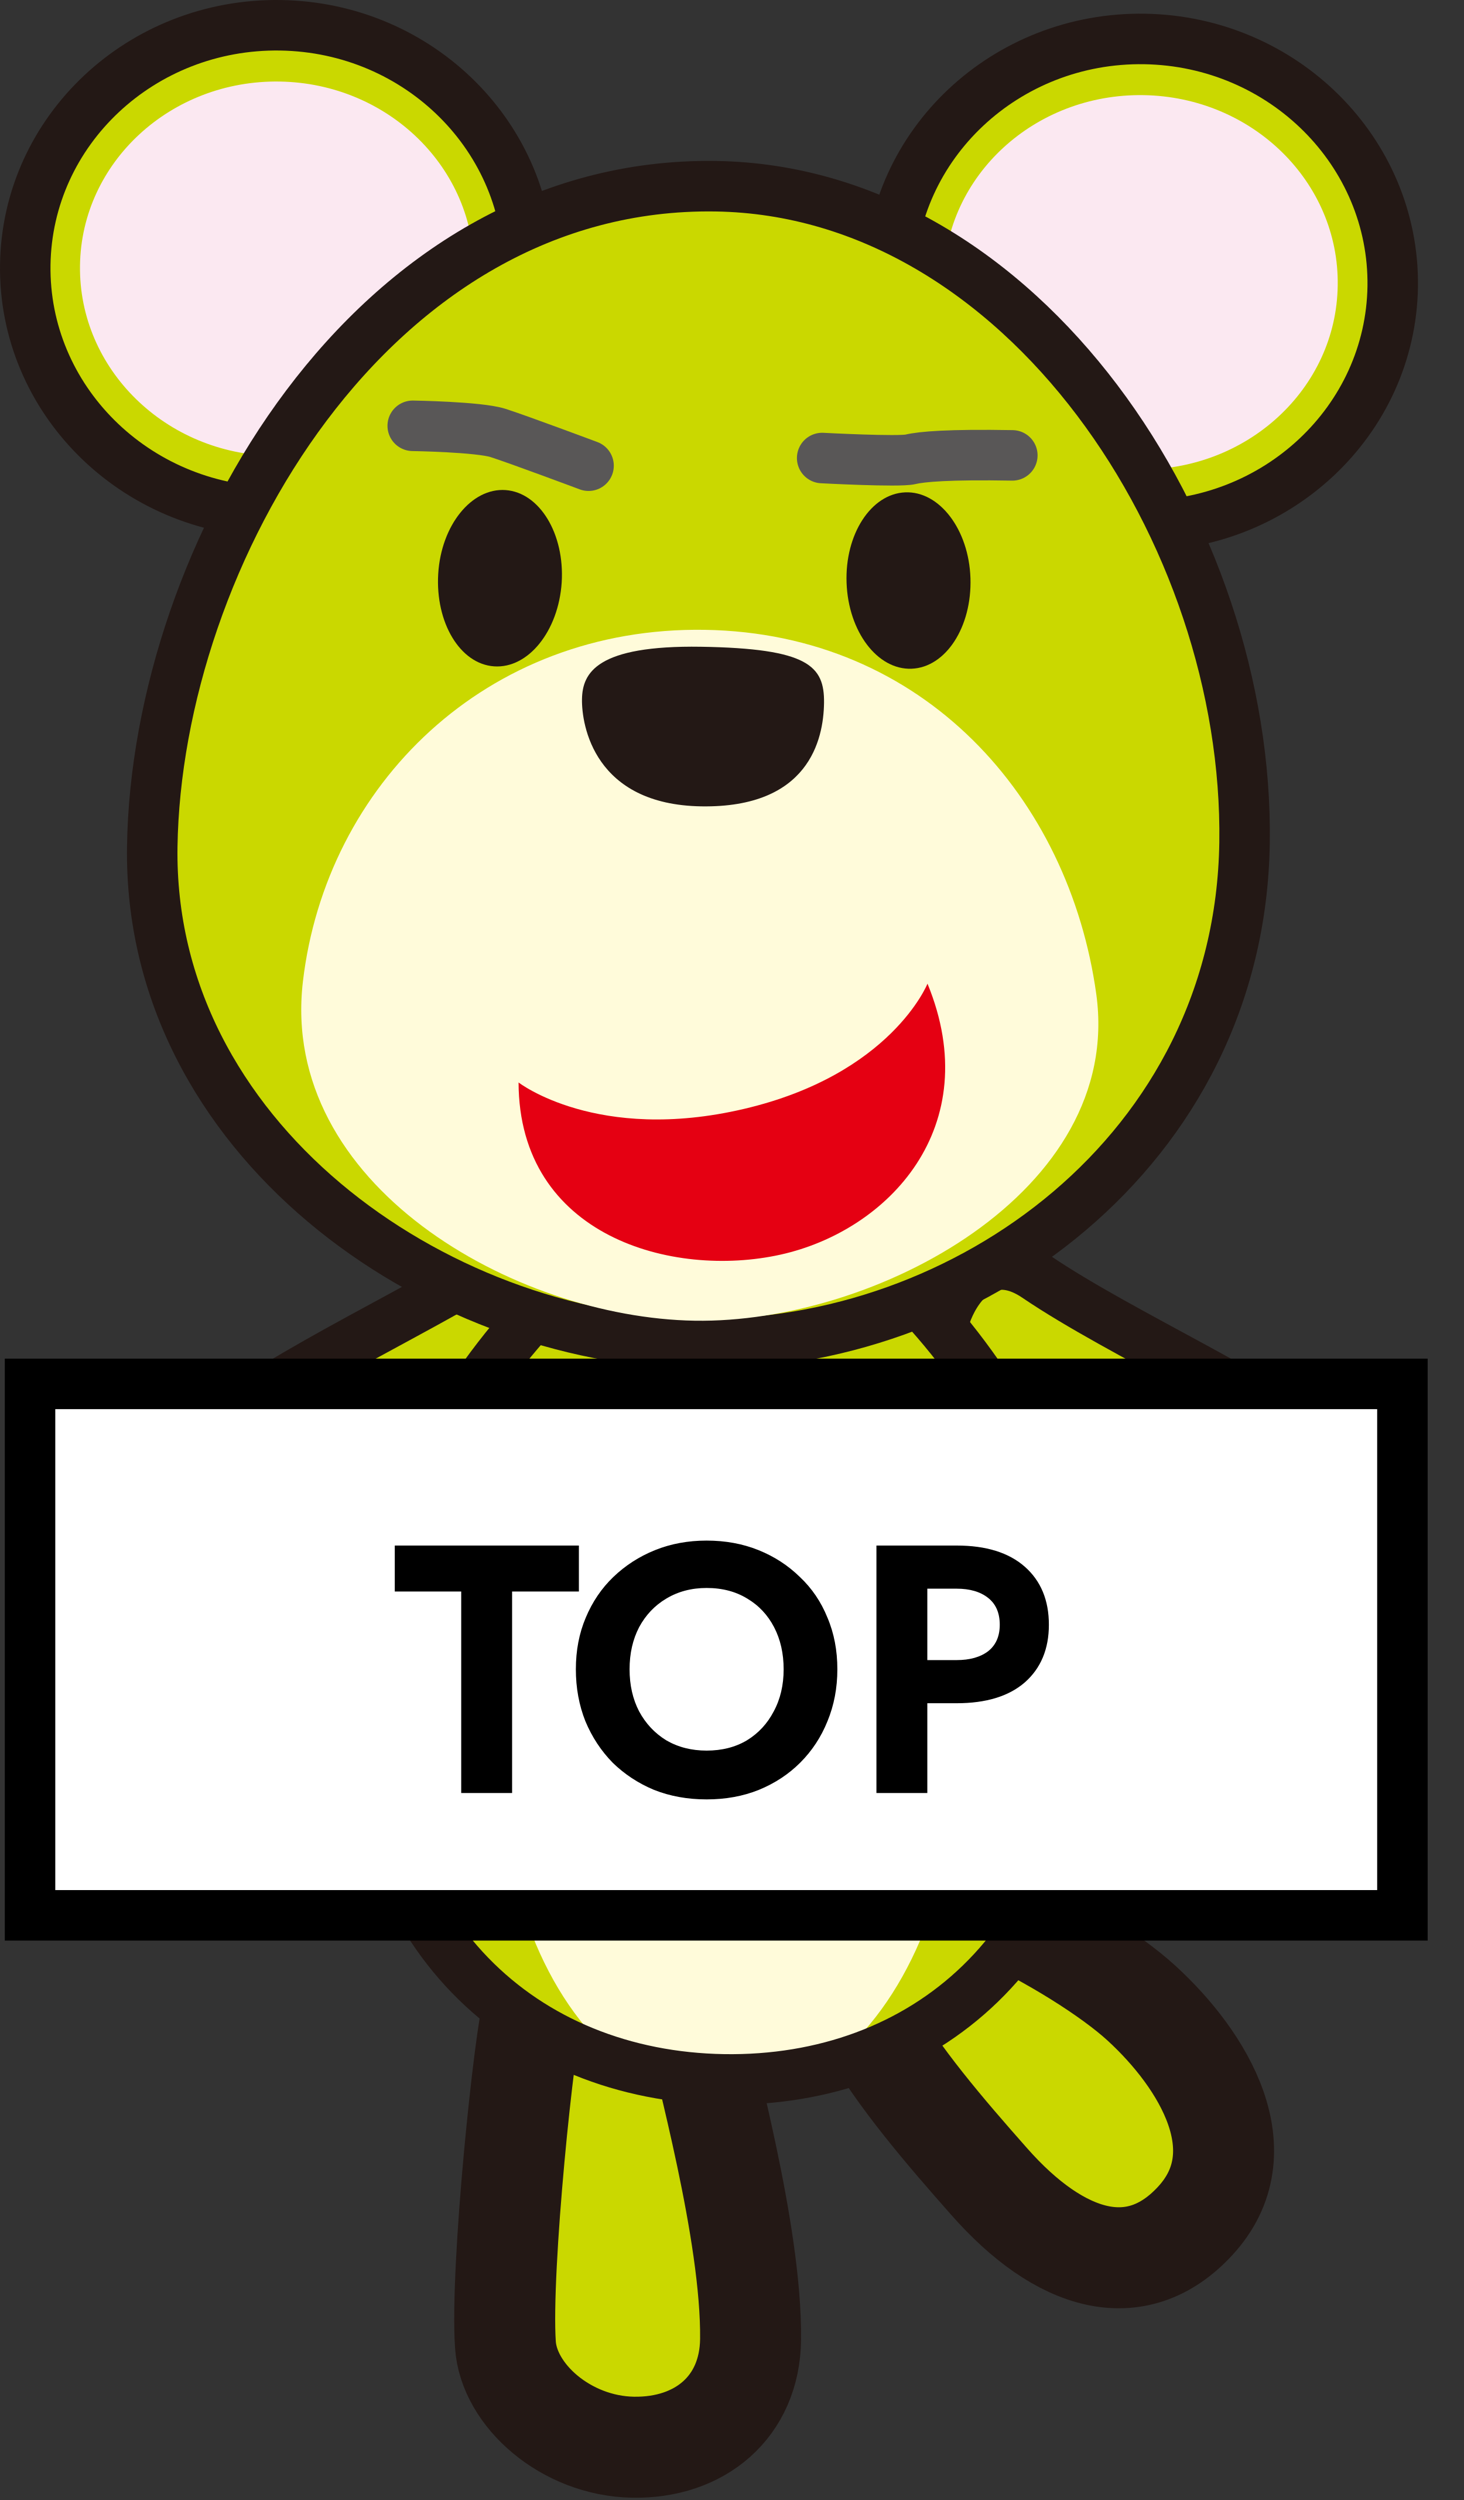
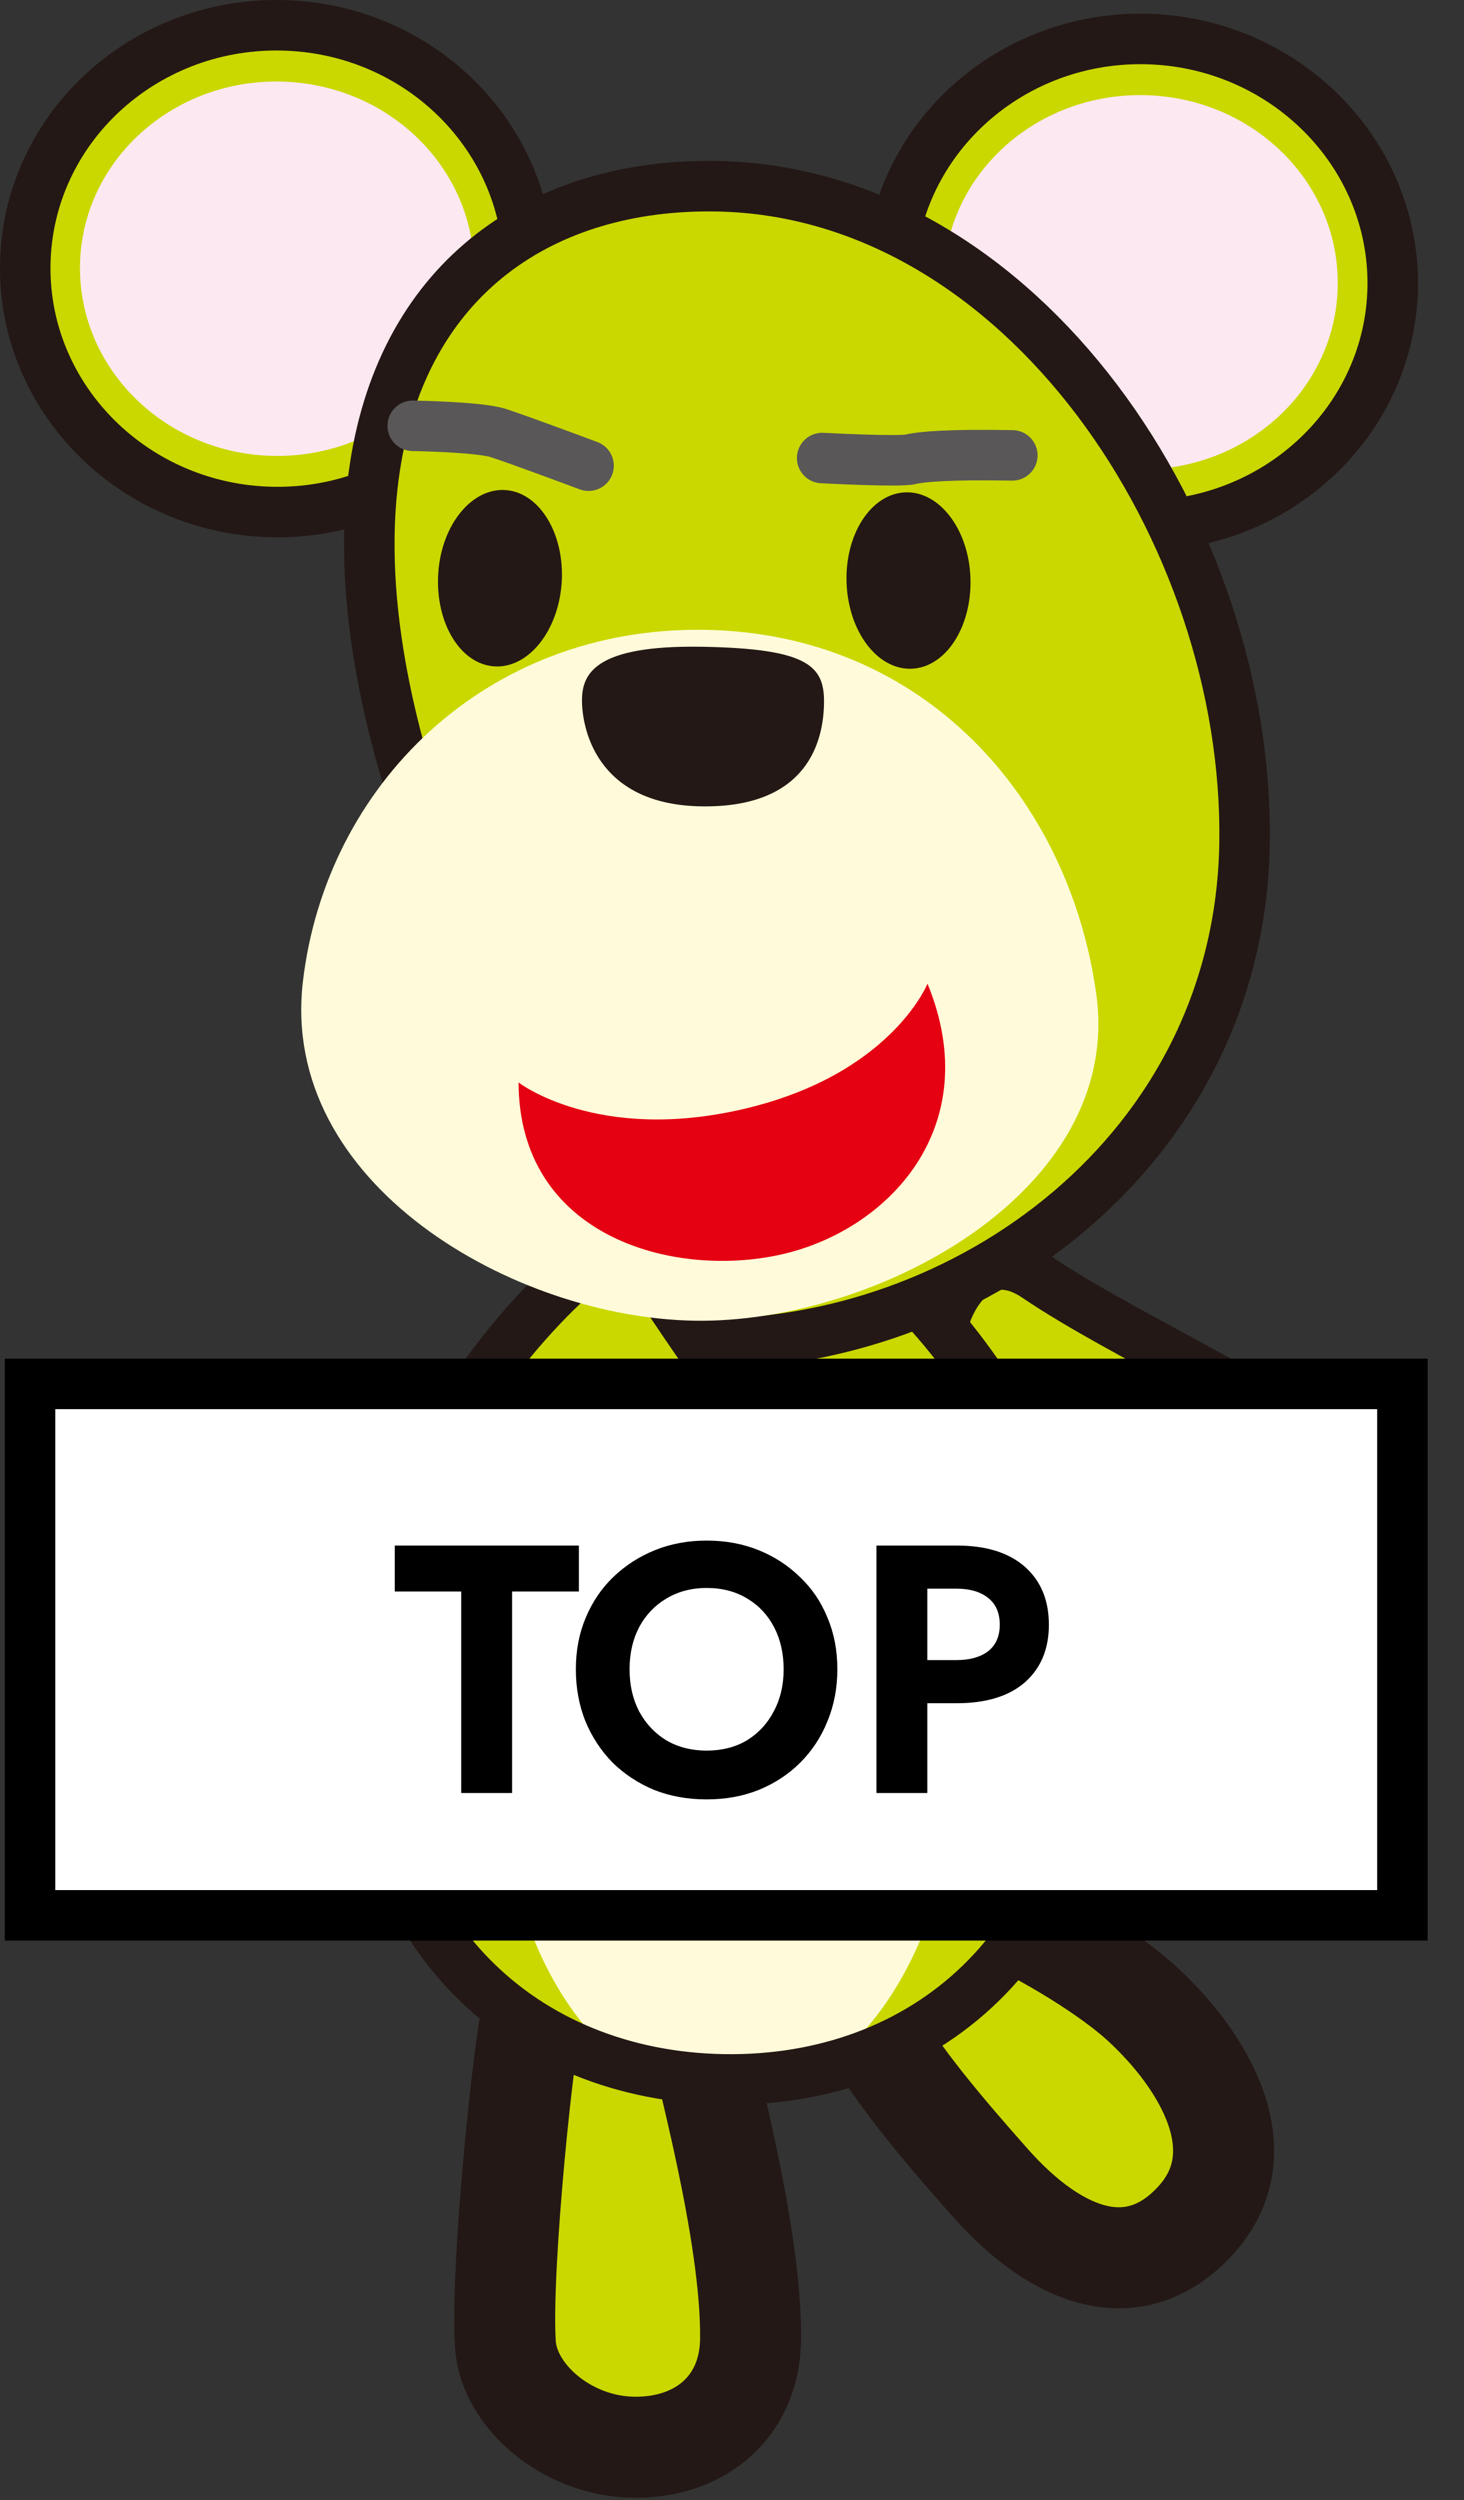
<svg xmlns="http://www.w3.org/2000/svg" width="58" height="99" viewBox="0 0 58 99" fill="none">
  <rect x="0" y="0" width="58" height="99" fill="#333333" stroke="none" />
  <path d="M24.394 76.5C22.51 76.066 21.546 77.975 21.157 79.314C20.769 80.653 19.821 89.82 20.023 92.836C20.151 94.846 22.42 96.856 25.074 96.904C27.727 96.953 29.705 95.316 29.736 92.635C29.783 88.361 27.86 81.662 27.599 80.118C27.339 78.575 26.142 76.902 24.394 76.5Z" fill="#CAD800" stroke="#231815" stroke-width="4" />
  <path d="M41.059 50.557C44.463 52.867 50.425 55.459 53.439 57.969C55.762 59.903 55.644 63.75 53.973 65.301C52.301 66.853 49.526 67.819 46.136 64.796C41.761 60.897 38.861 57.08 37.424 54.514C36.596 53.035 38.198 48.615 41.059 50.557Z" fill="#CAD800" stroke="#231815" stroke-width="2" />
-   <path d="M20.602 49.366C17.198 51.677 11.236 54.269 8.222 56.778C5.899 58.713 6.016 62.559 7.688 64.111C9.359 65.662 12.135 66.629 15.525 63.606C19.899 59.706 22.799 55.889 24.237 53.324C25.065 51.844 23.463 47.424 20.602 49.366Z" fill="#CAD800" stroke="#231815" stroke-width="2" />
  <path d="M34.196 74.852C35.75 73.376 42.767 77.071 45.226 79.323C47.685 81.574 49.888 85.209 47.343 87.951C45.012 90.472 41.986 89.559 39.184 86.379C35.769 82.519 31.476 77.437 34.196 74.852Z" fill="#CAD800" stroke="#231815" stroke-width="4" />
  <path d="M14.615 66.94C14.759 57.25 23.94 47.166 29.197 47.239C34.453 47.311 43.327 57.692 43.184 67.39C43.04 77.088 36.579 82.463 28.676 82.339C20.773 82.214 14.468 76.617 14.615 66.94Z" fill="#CAD800" />
  <path d="M19.849 69.496C19.771 74.675 21.64 79.206 24.456 81.522C25.847 82.008 28.672 82.213 28.672 82.213C30.115 82.218 31.552 82.025 32.946 81.639C35.813 79.407 37.81 74.952 37.892 69.79C38.004 62.328 34.057 56.212 29.084 56.12C24.111 56.027 19.957 62.034 19.849 69.496Z" fill="#FFFBDA" />
  <path d="M14.615 66.94C14.759 57.25 23.94 47.166 29.197 47.239C34.453 47.311 43.327 57.692 43.184 67.39C43.04 77.088 36.579 82.463 28.676 82.339C20.773 82.214 14.468 76.617 14.615 66.94Z" stroke="#231815" stroke-width="2" />
  <path d="M20.94 10.8C20.866 16.119 16.324 20.364 10.827 20.276C5.329 20.188 0.923 15.801 1.001 10.482C1.079 5.163 5.605 0.917 11.114 1.001C16.624 1.086 21.022 5.476 20.94 10.8Z" fill="#CAD800" stroke="#231815" stroke-width="2" />
  <path d="M18.776 10.764C18.713 14.857 15.159 18.117 10.861 18.053C6.564 17.989 3.114 14.611 3.169 10.518C3.223 6.425 6.77 3.161 11.079 3.229C15.388 3.297 18.834 6.671 18.776 10.764Z" fill="#FBE8F1" />
  <path d="M55.176 11.342C55.098 16.661 50.564 20.907 45.074 20.818C39.584 20.73 35.167 16.343 35.245 11.024C35.322 5.705 39.853 1.455 45.346 1.543C50.84 1.632 55.246 6.018 55.176 11.342Z" fill="#CAD800" stroke="#231815" stroke-width="2" />
  <path d="M52.997 11.306C52.943 15.399 49.395 18.66 45.083 18.591C40.77 18.523 37.328 15.149 37.386 11.053C37.444 6.956 40.992 3.699 45.304 3.767C49.617 3.836 53.059 7.209 52.997 11.306Z" fill="#FBE8F1" />
-   <path d="M49.306 33.367C49.127 45.61 38.221 53.382 27.684 53.217C17.148 53.052 5.857 45.011 6.032 33.516C6.207 22.021 14.708 7.161 28.368 7.374C40.533 7.567 49.484 21.104 49.306 33.367Z" fill="#CAD800" stroke="#231815" stroke-width="2" />
+   <path d="M49.306 33.367C49.127 45.61 38.221 53.382 27.684 53.217C6.207 22.021 14.708 7.161 28.368 7.374C40.533 7.567 49.484 21.104 49.306 33.367Z" fill="#CAD800" stroke="#231815" stroke-width="2" />
  <path d="M43.432 39.366C44.512 47.19 34.686 52.413 27.522 52.297C20.357 52.18 11.064 46.889 12 38.872C12.909 31.096 19.246 24.8 27.93 24.94C36.613 25.081 42.355 31.61 43.432 39.366Z" fill="#FFFBDA" />
  <path d="M22.253 23.065C22.125 24.991 20.928 26.479 19.576 26.386C18.224 26.294 17.245 24.649 17.361 22.723C17.478 20.797 18.682 19.31 20.031 19.406C21.379 19.503 22.373 21.139 22.253 23.065Z" fill="#231815" />
  <path d="M33.539 23.078C33.609 25.008 34.759 26.532 36.115 26.48C37.471 26.428 38.509 24.823 38.447 22.894C38.384 20.964 37.215 19.44 35.863 19.496C34.511 19.552 33.469 21.153 33.539 23.078Z" fill="#231815" />
  <path d="M27.774 25.61C32.024 25.678 32.665 26.37 32.646 27.834C32.627 29.297 32.036 31.995 27.789 31.93C23.543 31.866 23.038 28.714 23.057 27.681C23.077 26.647 23.632 25.546 27.774 25.61Z" fill="#231815" />
  <path d="M20.544 42.863C20.544 42.863 23.652 45.276 29.48 43.909C35.307 42.542 36.745 38.951 36.745 38.951C39.076 44.624 35.191 48.737 30.917 49.682C26.643 50.627 20.563 48.959 20.544 42.863Z" fill="#E50012" />
  <path d="M16.351 16.861C16.351 16.861 18.966 16.901 19.727 17.143C20.489 17.384 23.317 18.441 23.317 18.441" stroke="#595757" stroke-width="2" stroke-linecap="round" stroke-linejoin="round" />
  <path d="M32.572 18.137C32.572 18.137 35.614 18.298 36.069 18.189C36.524 18.081 37.596 17.988 40.106 18.032" stroke="#595757" stroke-width="2" stroke-linecap="round" stroke-linejoin="round" />
  <rect x="1.19" y="54.799" width="54.37" height="21.044" fill="white" stroke="black" stroke-width="2" />
  <path d="M15.64 63.02V61.2H22.934V63.02H20.288V71H18.272V63.02H15.64ZM22.814 66.1C22.814 65.353 22.945 64.672 23.206 64.056C23.468 63.431 23.831 62.894 24.298 62.446C24.774 61.989 25.325 61.634 25.95 61.382C26.576 61.13 27.257 61.004 27.994 61.004C28.741 61.004 29.427 61.13 30.052 61.382C30.677 61.634 31.224 61.989 31.69 62.446C32.166 62.894 32.53 63.431 32.782 64.056C33.044 64.672 33.174 65.353 33.174 66.1C33.174 66.837 33.044 67.523 32.782 68.158C32.53 68.783 32.171 69.329 31.704 69.796C31.247 70.253 30.701 70.613 30.066 70.874C29.441 71.126 28.75 71.252 27.994 71.252C27.238 71.252 26.543 71.126 25.908 70.874C25.283 70.613 24.737 70.253 24.27 69.796C23.813 69.329 23.453 68.783 23.192 68.158C22.94 67.523 22.814 66.837 22.814 66.1ZM24.942 66.1C24.942 66.725 25.068 67.281 25.32 67.766C25.581 68.251 25.941 68.634 26.398 68.914C26.865 69.185 27.397 69.32 27.994 69.32C28.601 69.32 29.133 69.185 29.59 68.914C30.047 68.634 30.402 68.251 30.654 67.766C30.916 67.281 31.046 66.725 31.046 66.1C31.046 65.475 30.92 64.919 30.668 64.434C30.416 63.949 30.061 63.571 29.604 63.3C29.147 63.02 28.61 62.88 27.994 62.88C27.397 62.88 26.865 63.02 26.398 63.3C25.941 63.571 25.581 63.949 25.32 64.434C25.068 64.919 24.942 65.475 24.942 66.1ZM34.722 61.2H37.9C39.066 61.2 39.967 61.48 40.602 62.04C41.236 62.6 41.554 63.365 41.554 64.336C41.554 65.297 41.236 66.058 40.602 66.618C39.967 67.169 39.066 67.444 37.9 67.444H36.738V71H34.722V61.2ZM37.9 62.908H36.738V65.736H37.9C38.422 65.736 38.838 65.619 39.146 65.386C39.454 65.143 39.608 64.793 39.608 64.336C39.608 63.869 39.454 63.515 39.146 63.272C38.838 63.029 38.422 62.908 37.9 62.908Z" fill="black" />
</svg>